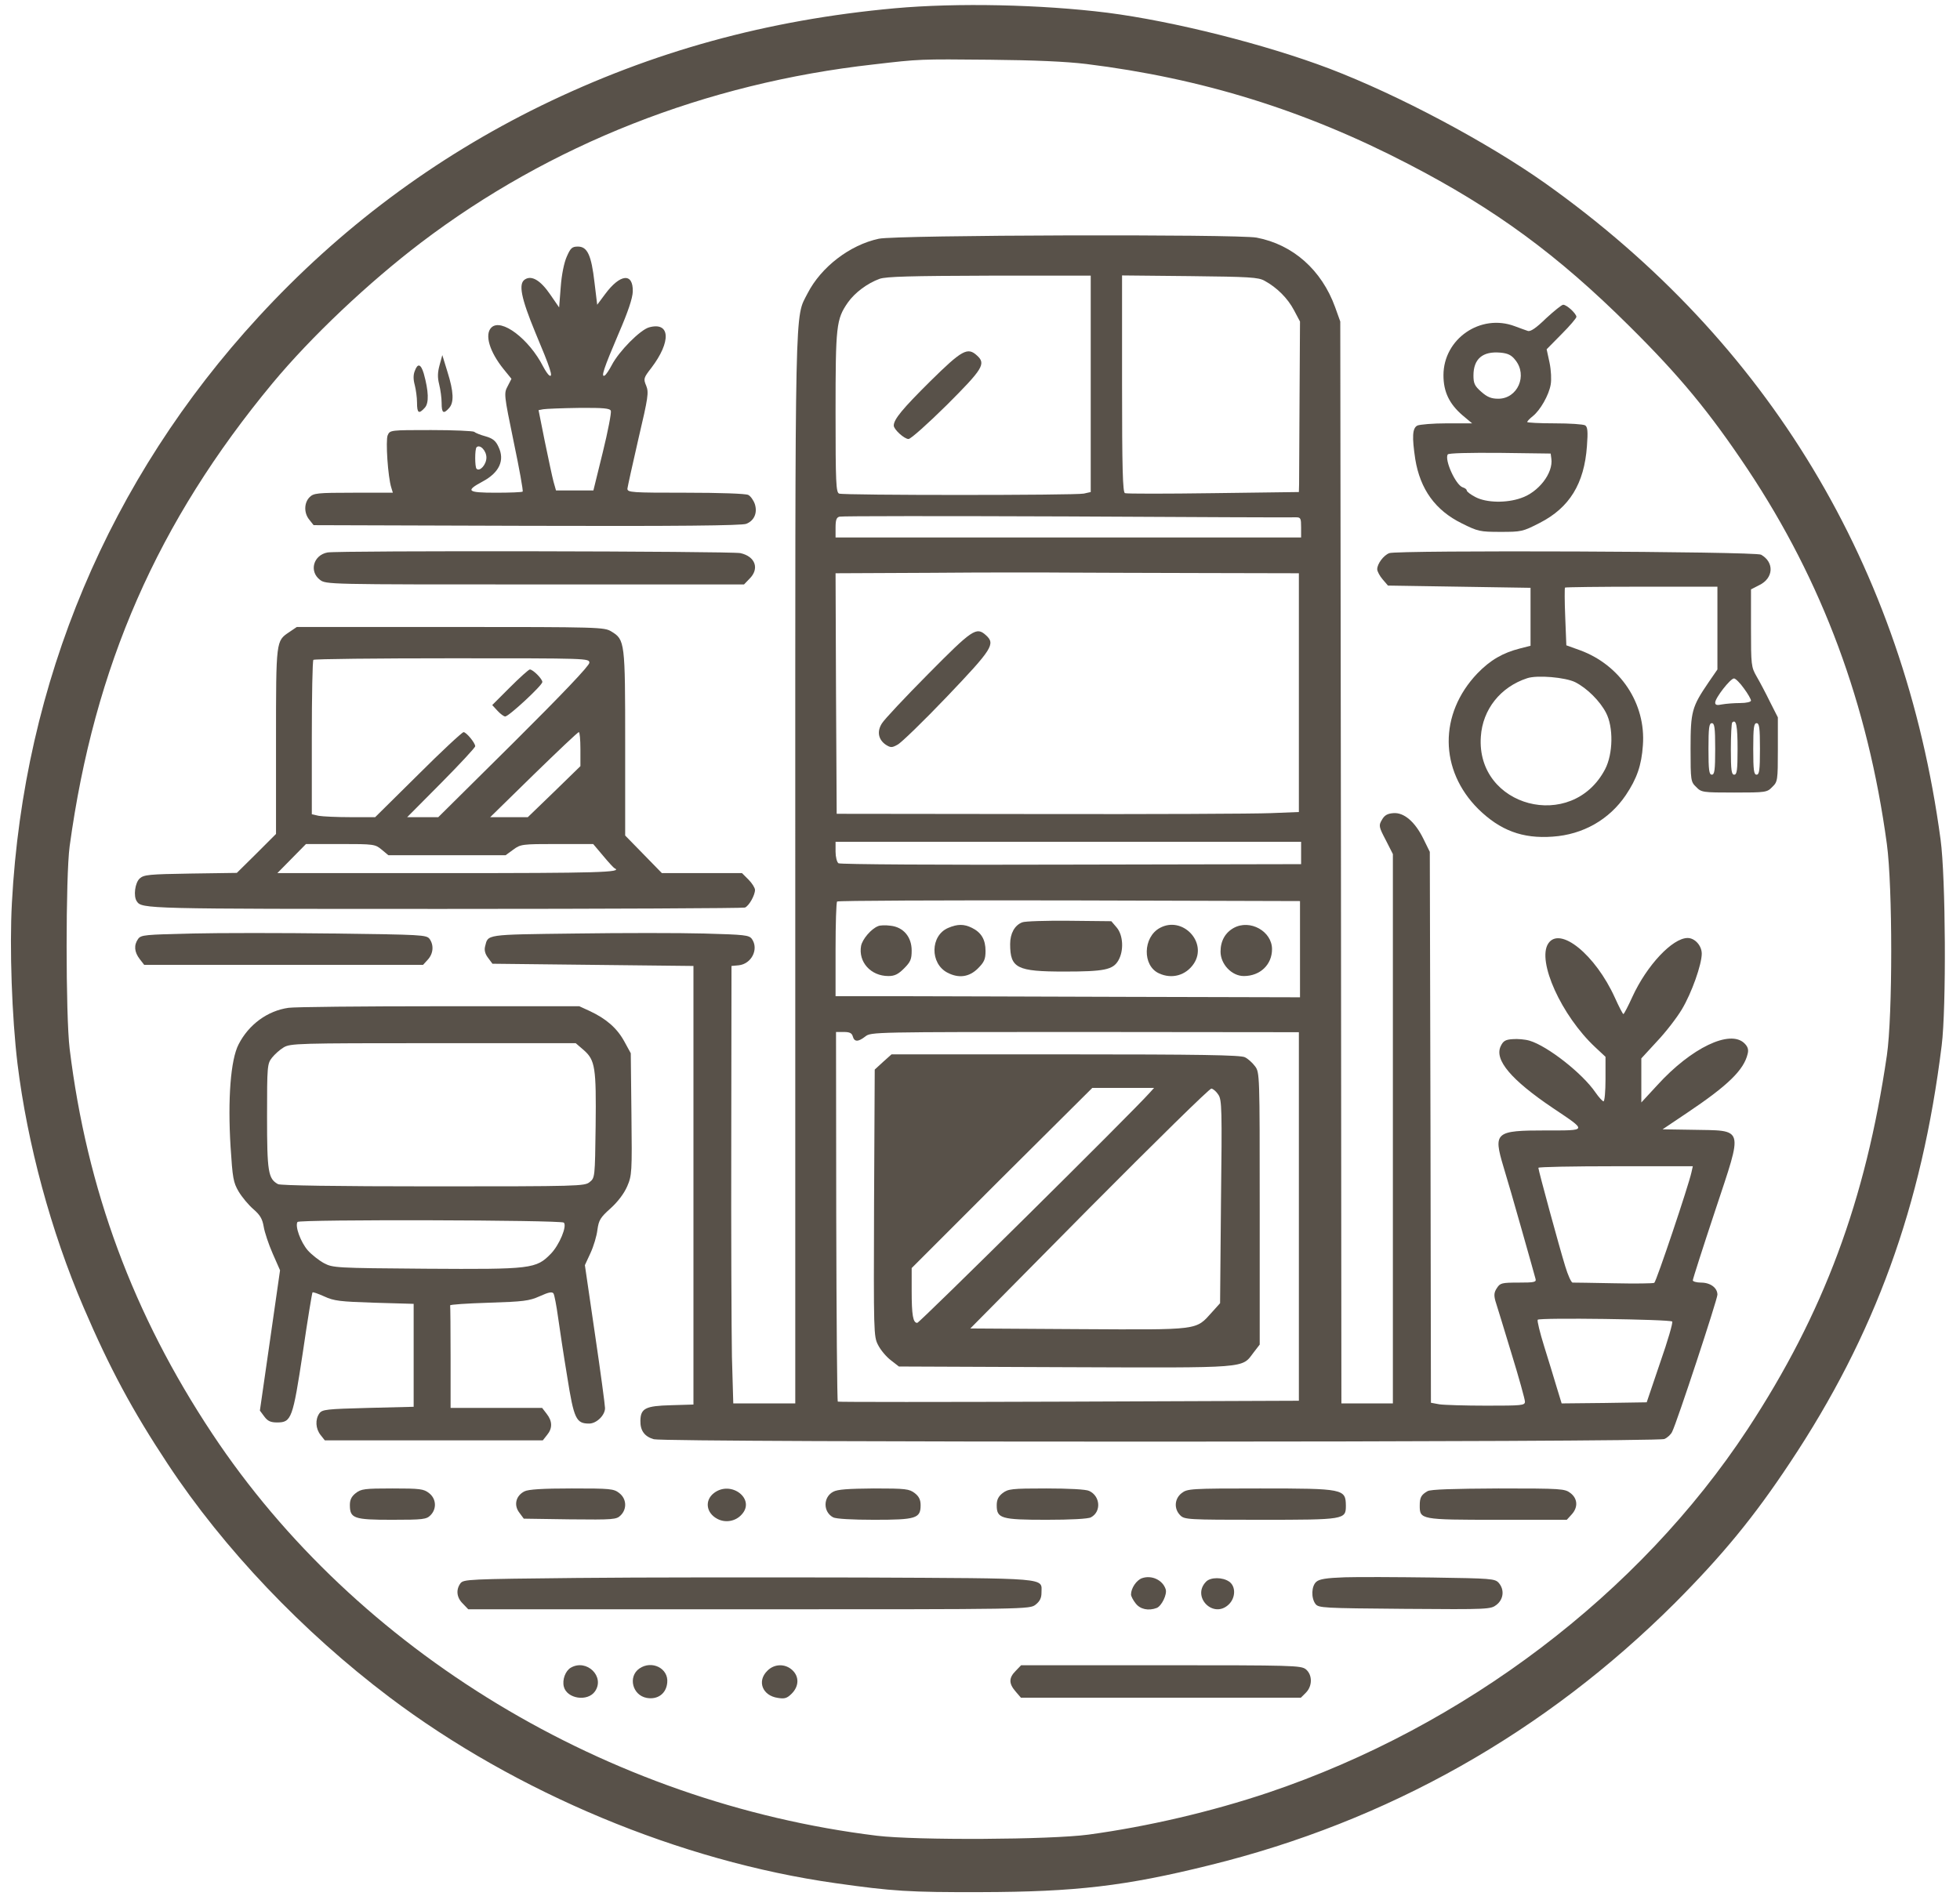
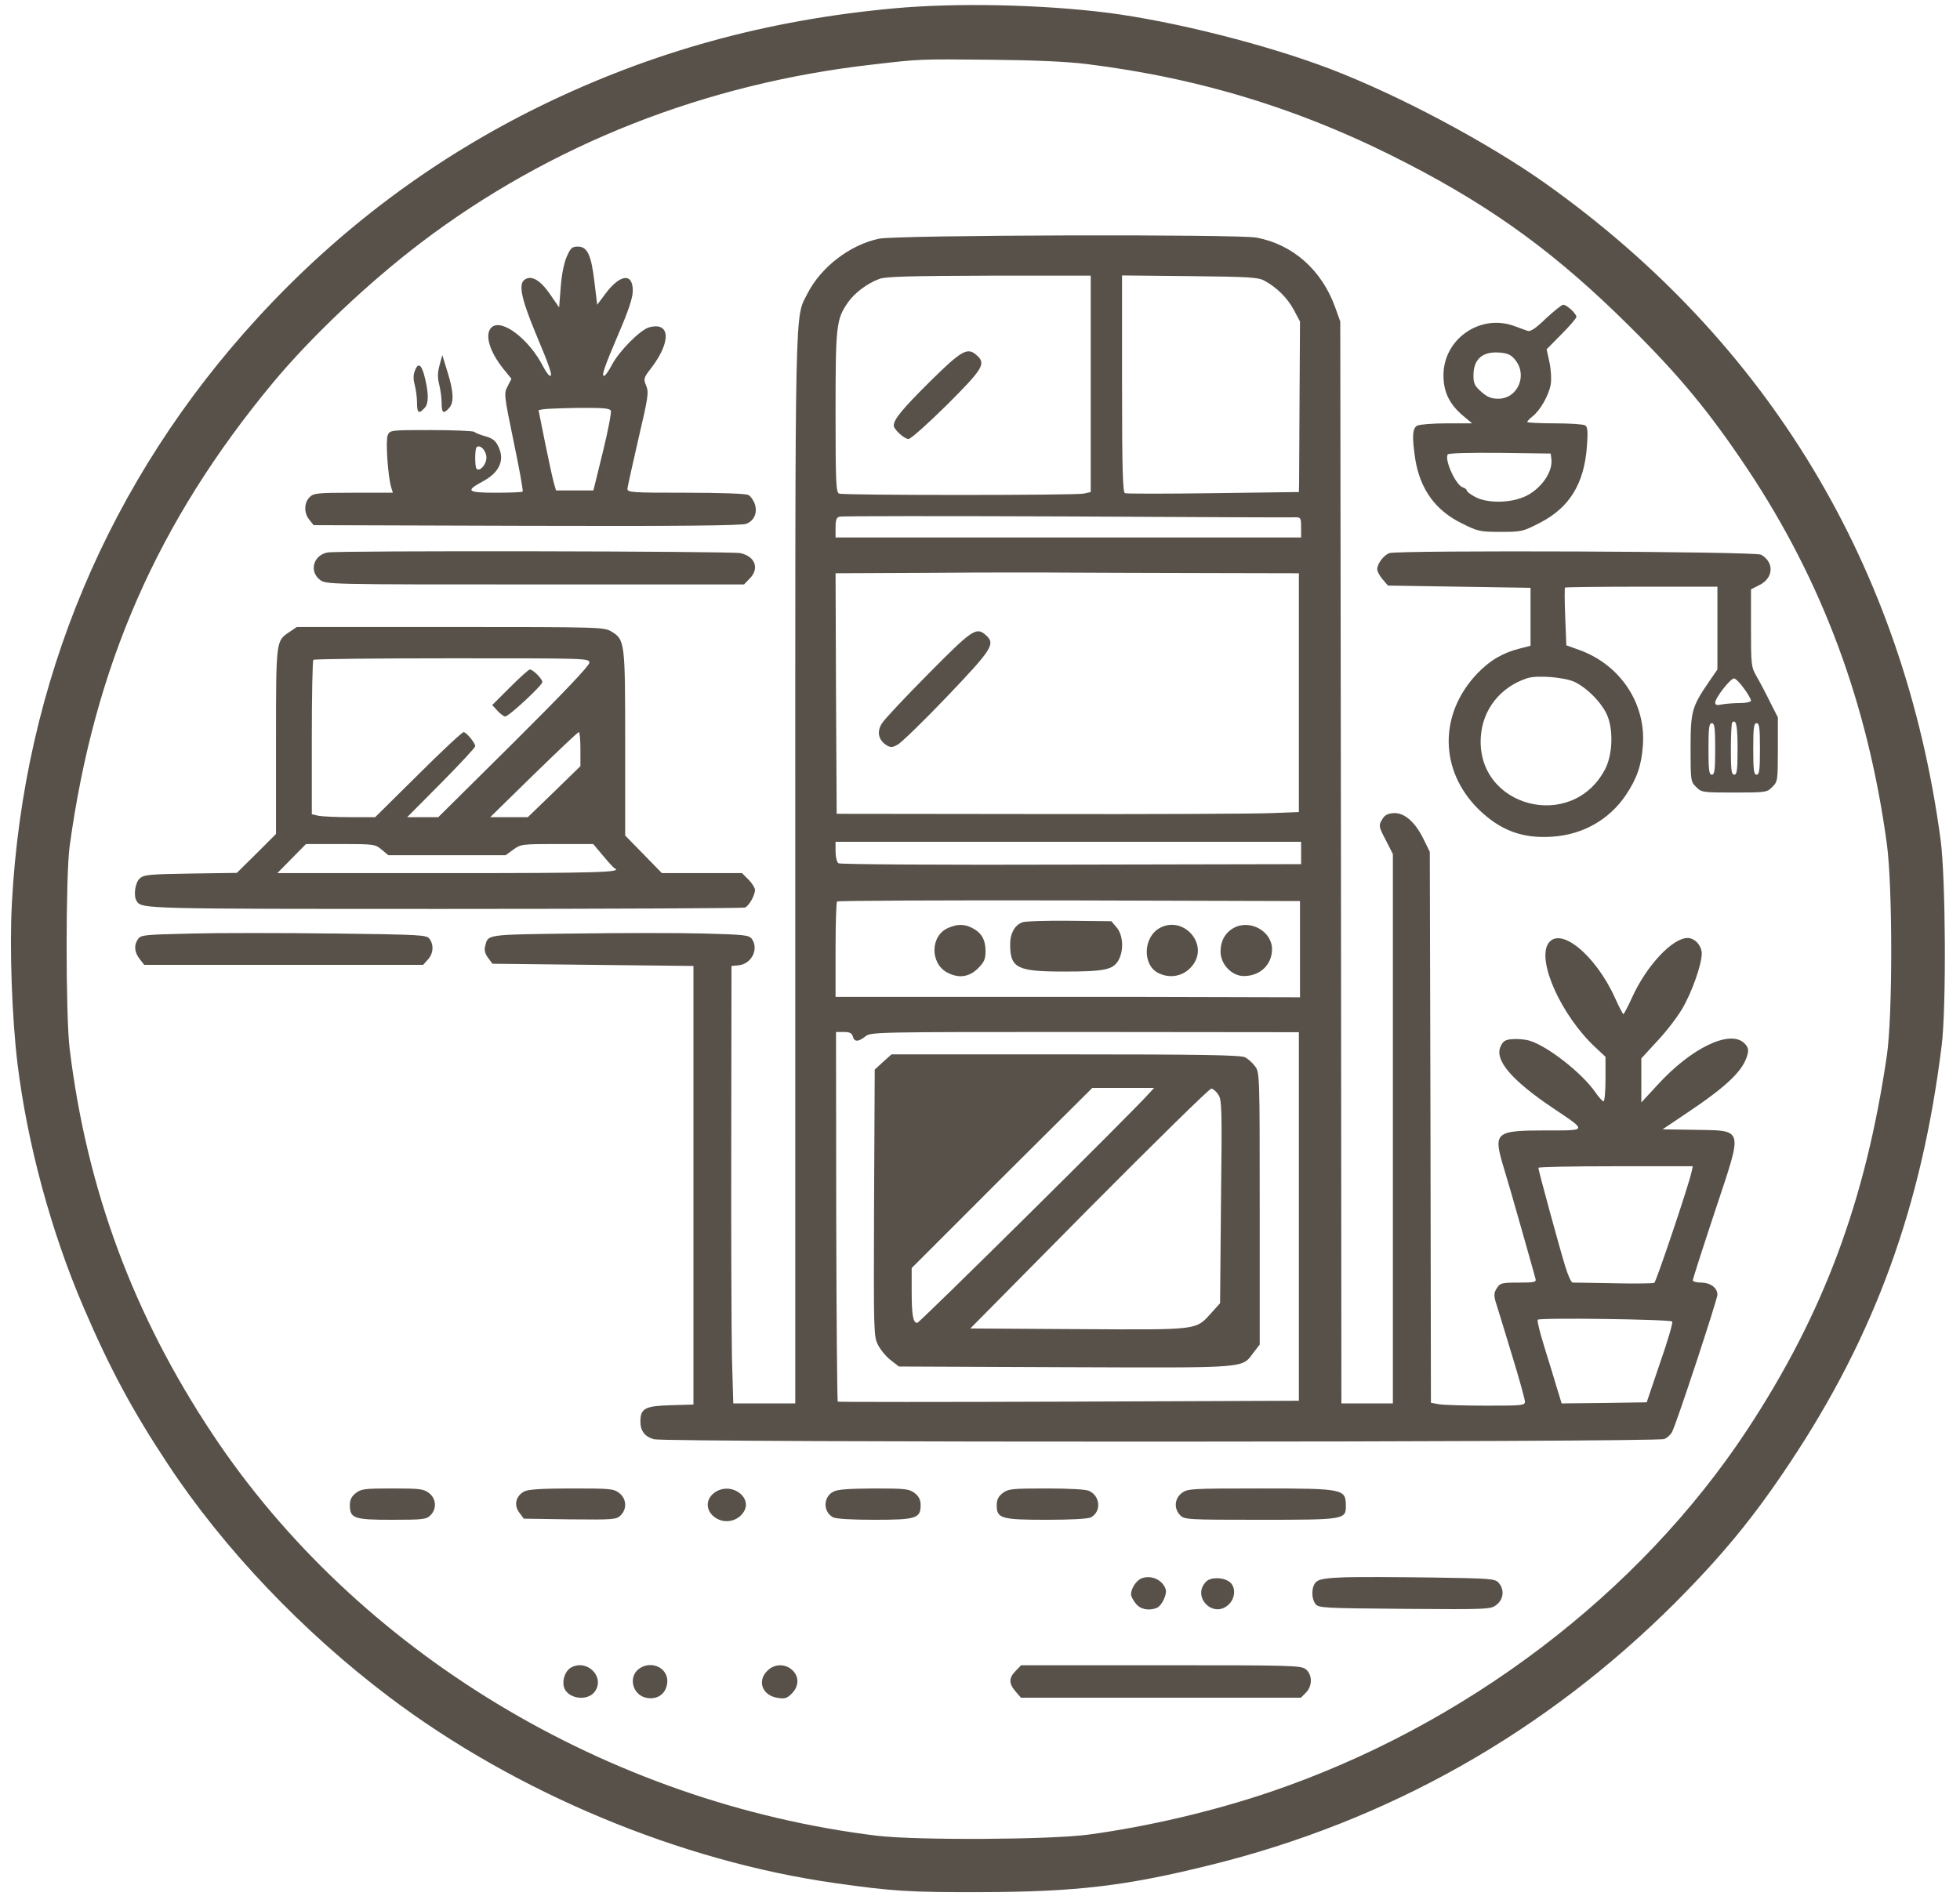
<svg xmlns="http://www.w3.org/2000/svg" width="124" height="120" viewBox="0 0 124 120" fill="none">
  <path d="M56.615 0.523C48.529 1.259 41.279 3.256 34.242 6.683C27.473 9.996 21.498 14.457 16.357 20.05C6.884 30.344 1.503 43.159 0.753 57.135C0.597 59.981 0.753 64.371 1.107 67.316C1.73 72.372 3.217 77.908 5.284 82.723C6.941 86.588 8.371 89.251 10.608 92.635C14.148 98.001 19.147 103.255 24.641 107.404C32.656 113.45 43.035 117.783 52.862 119.171C56.459 119.681 57.535 119.751 62.066 119.737C68.042 119.723 71.2 119.355 76.51 118.038C87.795 115.263 97.75 109.641 105.977 101.428C108.979 98.412 110.961 96.005 113.241 92.564C118.622 84.478 121.582 76.336 122.842 66.155C123.139 63.776 123.097 55.521 122.771 53.128C120.449 35.867 111.882 21.636 97.778 11.61C94.097 9.005 88.489 6.017 84.114 4.346C80.05 2.803 74.244 1.344 70.067 0.806C65.861 0.282 60.551 0.169 56.615 0.523ZM68.722 4.049C76.043 4.955 82.556 6.98 89.098 10.378C94.592 13.225 98.543 16.127 103.074 20.63C106.289 23.816 108.144 26.068 110.565 29.693C115.294 36.801 118.169 44.547 119.373 53.411C119.741 56.116 119.741 64.286 119.373 66.793C118.027 75.982 115.379 83.105 110.565 90.44C103.711 100.862 92.638 109.259 80.248 113.436C76.665 114.64 72.616 115.588 68.863 116.098C66.428 116.424 57.96 116.466 55.482 116.169C38.391 114.073 22.56 104.501 13.426 90.723C8.428 83.19 5.497 75.274 4.406 66.368C4.151 64.272 4.151 55.422 4.406 53.553C5.964 42.154 9.971 33.02 17.25 24.241C19.685 21.31 23.296 17.898 26.623 15.363C34.808 9.146 44.635 5.267 55.27 4.077C58.187 3.737 58.172 3.737 62.633 3.78C65.465 3.808 67.419 3.893 68.722 4.049Z" fill="#585149" />
-   <path d="M55.595 15.108C53.754 15.504 51.942 16.906 51.092 18.563C50.271 20.191 50.313 18.266 50.313 54.997V88.811H48.345H46.391L46.306 85.866C46.278 84.252 46.249 78.022 46.264 72.032L46.278 61.128L46.731 61.086C47.552 61.001 48.02 60.052 47.566 59.415C47.382 59.174 47.127 59.146 44.55 59.075C43.007 59.033 39.339 59.033 36.394 59.075C30.631 59.146 30.886 59.118 30.688 59.897C30.631 60.123 30.688 60.364 30.872 60.605L31.155 60.987L37.513 61.058L43.871 61.128V75.005V88.882L42.44 88.925C40.84 88.967 40.529 89.123 40.515 89.902C40.501 90.525 40.77 90.907 41.364 91.077C42.129 91.29 104.83 91.275 105.297 91.063C105.496 90.978 105.722 90.766 105.793 90.596C106.09 90.015 108.653 82.227 108.653 81.93C108.653 81.491 108.2 81.165 107.62 81.165C107.336 81.165 107.096 81.094 107.096 81.023C107.096 80.939 107.733 78.956 108.512 76.606C110.296 71.21 110.395 71.564 107.025 71.494L105.184 71.465L106.742 70.418C109.319 68.69 110.324 67.713 110.565 66.693C110.636 66.424 110.579 66.24 110.367 66.028C109.46 65.122 106.997 66.311 104.858 68.662L103.839 69.766V68.364V66.977L104.83 65.9C105.382 65.32 106.09 64.399 106.402 63.876C107.025 62.842 107.662 61.029 107.662 60.35C107.662 59.84 107.223 59.358 106.77 59.358C105.807 59.358 104.179 61.1 103.272 63.083C103.003 63.677 102.749 64.159 102.706 64.173C102.664 64.173 102.423 63.706 102.168 63.139C100.936 60.42 98.685 58.58 97.948 59.712C97.226 60.817 98.784 64.272 100.922 66.269L101.573 66.877V68.293C101.573 69.058 101.517 69.695 101.446 69.695C101.389 69.695 101.148 69.44 100.936 69.129C100.101 67.911 97.906 66.198 96.773 65.858C96.49 65.773 96.008 65.731 95.697 65.759C95.244 65.787 95.102 65.872 94.946 66.198C94.522 67.061 95.598 68.336 98.246 70.12C100.44 71.593 100.455 71.536 97.807 71.536C94.592 71.536 94.465 71.649 95.116 73.83C95.314 74.467 95.838 76.28 96.277 77.837C96.716 79.395 97.113 80.783 97.141 80.91C97.212 81.137 97.099 81.165 96.065 81.165C95.017 81.165 94.904 81.193 94.706 81.505C94.522 81.774 94.507 81.958 94.606 82.326C94.691 82.581 95.144 84.068 95.612 85.611C96.093 87.169 96.476 88.557 96.476 88.698C96.476 88.939 96.291 88.953 94.04 88.953C92.695 88.953 91.35 88.911 91.066 88.868L90.528 88.769L90.5 71.338L90.457 53.907L90.061 53.1C89.523 51.995 88.815 51.4 88.149 51.457C87.767 51.485 87.583 51.599 87.427 51.882C87.215 52.236 87.229 52.321 87.668 53.156L88.121 54.048V71.423V88.811H86.493H84.864L84.836 54.572L84.793 20.347L84.468 19.441C83.618 17.09 81.806 15.476 79.498 15.037C78.266 14.81 56.7 14.867 55.595 15.108ZM69.005 24.298V31.137L68.566 31.236C67.999 31.35 53.386 31.35 53.089 31.236C52.891 31.166 52.862 30.571 52.862 26.096C52.862 20.602 52.905 20.206 53.641 19.143C54.08 18.52 54.873 17.926 55.652 17.643C56.077 17.501 57.578 17.459 62.605 17.444H69.005V24.298ZM80.007 17.77C80.786 18.195 81.466 18.875 81.862 19.625L82.245 20.347L82.216 25.232C82.202 27.923 82.188 30.344 82.188 30.627L82.174 31.137L76.765 31.208C73.777 31.25 71.256 31.25 71.171 31.208C71.03 31.166 70.987 29.65 70.987 24.284V17.43L75.278 17.473C79.044 17.515 79.611 17.544 80.007 17.77ZM82.004 32.737C82.287 32.737 82.315 32.808 82.315 33.374V34.012H67.589H52.862V33.389C52.862 32.907 52.919 32.737 53.117 32.695C53.245 32.652 59.73 32.652 67.518 32.681C75.306 32.723 81.82 32.752 82.004 32.737ZM75.986 36.263L82.174 36.277V43.825V51.386L80.376 51.457C79.37 51.499 72.8 51.528 65.748 51.514L52.933 51.499L52.891 43.895L52.862 36.277L58.909 36.249C62.251 36.221 66.06 36.221 67.376 36.235C68.707 36.235 72.573 36.263 75.986 36.263ZM82.315 53.977V54.685L67.773 54.714C59.645 54.742 53.131 54.7 53.046 54.629C52.947 54.558 52.862 54.232 52.862 53.893V53.27H67.589H82.315V53.977ZM82.245 60.066V63.111L71.27 63.083C65.238 63.068 58.626 63.04 56.586 63.04H52.862V60.095C52.862 58.466 52.905 57.093 52.961 57.05C53.004 56.994 59.617 56.965 67.645 56.98L82.245 57.022V60.066ZM53.953 65.589C54.052 65.943 54.292 65.943 54.746 65.589C55.1 65.306 55.284 65.306 68.637 65.306L82.174 65.32V76.988V88.642L67.631 88.698C59.617 88.727 53.046 88.727 53.004 88.698C52.961 88.67 52.919 83.388 52.905 76.974L52.891 65.306H53.386C53.754 65.306 53.896 65.376 53.953 65.589ZM107.011 74.184C106.827 75.034 104.788 81.094 104.66 81.179C104.604 81.222 103.442 81.236 102.097 81.207C100.766 81.179 99.591 81.165 99.492 81.165C99.407 81.165 99.194 80.698 99.024 80.131C98.656 78.942 97.325 74.057 97.325 73.901C97.325 73.844 99.52 73.802 102.21 73.802H107.096L107.011 74.184ZM105.793 83.629C105.85 83.686 105.51 84.861 105.028 86.234L104.179 88.741L101.488 88.783L98.798 88.811L98.486 87.792C98.316 87.226 97.962 86.05 97.693 85.201C97.424 84.337 97.24 83.586 97.283 83.516C97.382 83.374 105.637 83.487 105.793 83.629Z" fill="#585149" />
+   <path d="M55.595 15.108C53.754 15.504 51.942 16.906 51.092 18.563C50.271 20.191 50.313 18.266 50.313 54.997V88.811H48.345H46.391L46.306 85.866C46.278 84.252 46.249 78.022 46.264 72.032L46.278 61.128L46.731 61.086C47.552 61.001 48.02 60.052 47.566 59.415C47.382 59.174 47.127 59.146 44.55 59.075C43.007 59.033 39.339 59.033 36.394 59.075C30.631 59.146 30.886 59.118 30.688 59.897C30.631 60.123 30.688 60.364 30.872 60.605L31.155 60.987L37.513 61.058L43.871 61.128V75.005V88.882L42.44 88.925C40.84 88.967 40.529 89.123 40.515 89.902C40.501 90.525 40.77 90.907 41.364 91.077C42.129 91.29 104.83 91.275 105.297 91.063C105.496 90.978 105.722 90.766 105.793 90.596C106.09 90.015 108.653 82.227 108.653 81.93C108.653 81.491 108.2 81.165 107.62 81.165C107.336 81.165 107.096 81.094 107.096 81.023C107.096 80.939 107.733 78.956 108.512 76.606C110.296 71.21 110.395 71.564 107.025 71.494L105.184 71.465L106.742 70.418C109.319 68.69 110.324 67.713 110.565 66.693C110.636 66.424 110.579 66.24 110.367 66.028C109.46 65.122 106.997 66.311 104.858 68.662L103.839 69.766V68.364V66.977L104.83 65.9C105.382 65.32 106.09 64.399 106.402 63.876C107.025 62.842 107.662 61.029 107.662 60.35C107.662 59.84 107.223 59.358 106.77 59.358C105.807 59.358 104.179 61.1 103.272 63.083C103.003 63.677 102.749 64.159 102.706 64.173C102.664 64.173 102.423 63.706 102.168 63.139C100.936 60.42 98.685 58.58 97.948 59.712C97.226 60.817 98.784 64.272 100.922 66.269L101.573 66.877V68.293C101.573 69.058 101.517 69.695 101.446 69.695C101.389 69.695 101.148 69.44 100.936 69.129C100.101 67.911 97.906 66.198 96.773 65.858C96.49 65.773 96.008 65.731 95.697 65.759C95.244 65.787 95.102 65.872 94.946 66.198C94.522 67.061 95.598 68.336 98.246 70.12C100.44 71.593 100.455 71.536 97.807 71.536C94.592 71.536 94.465 71.649 95.116 73.83C95.314 74.467 95.838 76.28 96.277 77.837C96.716 79.395 97.113 80.783 97.141 80.91C97.212 81.137 97.099 81.165 96.065 81.165C95.017 81.165 94.904 81.193 94.706 81.505C94.522 81.774 94.507 81.958 94.606 82.326C94.691 82.581 95.144 84.068 95.612 85.611C96.093 87.169 96.476 88.557 96.476 88.698C96.476 88.939 96.291 88.953 94.04 88.953C92.695 88.953 91.35 88.911 91.066 88.868L90.528 88.769L90.5 71.338L90.457 53.907L90.061 53.1C89.523 51.995 88.815 51.4 88.149 51.457C87.767 51.485 87.583 51.599 87.427 51.882C87.215 52.236 87.229 52.321 87.668 53.156L88.121 54.048V71.423V88.811H86.493H84.864L84.836 54.572L84.793 20.347L84.468 19.441C83.618 17.09 81.806 15.476 79.498 15.037C78.266 14.81 56.7 14.867 55.595 15.108ZM69.005 24.298V31.137L68.566 31.236C67.999 31.35 53.386 31.35 53.089 31.236C52.891 31.166 52.862 30.571 52.862 26.096C52.862 20.602 52.905 20.206 53.641 19.143C54.08 18.52 54.873 17.926 55.652 17.643C56.077 17.501 57.578 17.459 62.605 17.444H69.005V24.298ZM80.007 17.77C80.786 18.195 81.466 18.875 81.862 19.625L82.245 20.347L82.216 25.232C82.202 27.923 82.188 30.344 82.188 30.627L82.174 31.137L76.765 31.208C73.777 31.25 71.256 31.25 71.171 31.208C71.03 31.166 70.987 29.65 70.987 24.284V17.43L75.278 17.473C79.044 17.515 79.611 17.544 80.007 17.77ZM82.004 32.737C82.287 32.737 82.315 32.808 82.315 33.374V34.012H67.589H52.862V33.389C52.862 32.907 52.919 32.737 53.117 32.695C53.245 32.652 59.73 32.652 67.518 32.681C75.306 32.723 81.82 32.752 82.004 32.737ZM75.986 36.263L82.174 36.277V43.825V51.386L80.376 51.457C79.37 51.499 72.8 51.528 65.748 51.514L52.933 51.499L52.891 43.895L52.862 36.277L58.909 36.249C62.251 36.221 66.06 36.221 67.376 36.235C68.707 36.235 72.573 36.263 75.986 36.263ZM82.315 53.977V54.685L67.773 54.714C59.645 54.742 53.131 54.7 53.046 54.629C52.947 54.558 52.862 54.232 52.862 53.893V53.27H67.589H82.315V53.977ZM82.245 60.066V63.111L71.27 63.083H52.862V60.095C52.862 58.466 52.905 57.093 52.961 57.05C53.004 56.994 59.617 56.965 67.645 56.98L82.245 57.022V60.066ZM53.953 65.589C54.052 65.943 54.292 65.943 54.746 65.589C55.1 65.306 55.284 65.306 68.637 65.306L82.174 65.32V76.988V88.642L67.631 88.698C59.617 88.727 53.046 88.727 53.004 88.698C52.961 88.67 52.919 83.388 52.905 76.974L52.891 65.306H53.386C53.754 65.306 53.896 65.376 53.953 65.589ZM107.011 74.184C106.827 75.034 104.788 81.094 104.66 81.179C104.604 81.222 103.442 81.236 102.097 81.207C100.766 81.179 99.591 81.165 99.492 81.165C99.407 81.165 99.194 80.698 99.024 80.131C98.656 78.942 97.325 74.057 97.325 73.901C97.325 73.844 99.52 73.802 102.21 73.802H107.096L107.011 74.184ZM105.793 83.629C105.85 83.686 105.51 84.861 105.028 86.234L104.179 88.741L101.488 88.783L98.798 88.811L98.486 87.792C98.316 87.226 97.962 86.05 97.693 85.201C97.424 84.337 97.24 83.586 97.283 83.516C97.382 83.374 105.637 83.487 105.793 83.629Z" fill="#585149" />
  <path d="M58.852 24.128C57.096 25.87 56.544 26.535 56.544 26.932C56.544 27.172 57.209 27.781 57.478 27.781C57.62 27.781 58.696 26.818 59.9 25.629C62.18 23.349 62.392 23.023 61.812 22.5C61.217 21.947 60.863 22.145 58.852 24.128Z" fill="#585149" />
  <path d="M58.725 42.649C57.252 44.136 55.935 45.538 55.794 45.779C55.468 46.289 55.567 46.798 56.034 47.124C56.346 47.322 56.431 47.322 56.785 47.124C57.011 47.011 58.427 45.637 59.914 44.08C62.789 41.063 62.987 40.752 62.378 40.2C61.769 39.648 61.528 39.817 58.725 42.649Z" fill="#585149" />
  <path d="M64.672 58.367C64.19 58.551 63.907 59.075 63.907 59.741C63.907 61.27 64.332 61.482 67.334 61.482C69.855 61.482 70.407 61.369 70.747 60.789C71.115 60.166 71.058 59.174 70.647 58.693L70.308 58.296L67.631 58.268C66.173 58.254 64.828 58.296 64.672 58.367Z" fill="#585149" />
-   <path d="M55.553 58.608C55.114 58.778 54.562 59.429 54.477 59.854C54.292 60.873 55.085 61.766 56.204 61.766C56.601 61.766 56.827 61.652 57.195 61.284C57.606 60.873 57.677 60.704 57.677 60.151C57.677 59.288 57.153 58.665 56.331 58.58C56.02 58.537 55.666 58.551 55.553 58.608Z" fill="#585149" />
  <path d="M59.985 58.721C58.852 59.203 58.824 60.973 59.942 61.553C60.65 61.921 61.316 61.836 61.868 61.284C62.265 60.888 62.35 60.704 62.35 60.18C62.35 59.472 62.095 59.019 61.5 58.721C60.99 58.466 60.58 58.466 59.985 58.721Z" fill="#585149" />
  <path d="M73.38 58.721C72.304 59.302 72.262 61.114 73.324 61.596C74.145 61.978 75.037 61.723 75.533 60.973C76.411 59.627 74.811 57.942 73.38 58.721Z" fill="#585149" />
  <path d="M78.053 58.721C77.515 59.019 77.218 59.542 77.218 60.222C77.218 61.015 77.926 61.766 78.69 61.766C79.724 61.766 80.475 61.044 80.475 60.066C80.475 58.934 79.087 58.155 78.053 58.721Z" fill="#585149" />
  <path d="M55.864 67.203L55.34 67.685L55.298 76.124C55.27 84.337 55.27 84.578 55.553 85.116C55.709 85.427 56.062 85.852 56.36 86.079L56.87 86.475L67.405 86.518C79.144 86.56 78.535 86.603 79.314 85.583L79.696 85.087V76.478C79.696 67.968 79.696 67.869 79.398 67.472C79.243 67.26 78.945 66.991 78.761 66.906C78.506 66.764 75.873 66.722 67.405 66.722H56.402L55.864 67.203ZM72.743 69.143C71.653 70.375 58.172 83.714 58.031 83.714C57.762 83.714 57.677 83.232 57.677 81.661V80.245L63.383 74.538L69.104 68.846H71.058H73.012L72.743 69.143ZM77.076 69.27C77.303 69.596 77.317 70.163 77.246 76.053L77.189 82.468L76.68 83.034C75.632 84.195 75.972 84.153 68.24 84.11L61.387 84.068L68.906 76.464C73.055 72.287 76.524 68.874 76.637 68.888C76.751 68.902 76.949 69.072 77.076 69.27Z" fill="#585149" />
  <path d="M35.856 16.241C35.686 16.623 35.53 17.388 35.474 18.166L35.374 19.455L34.808 18.634C34.199 17.742 33.633 17.402 33.208 17.685C32.783 17.954 32.967 18.86 33.873 21.055C34.822 23.307 35.02 23.916 34.752 23.76C34.666 23.703 34.497 23.448 34.369 23.207C33.477 21.452 31.707 20.106 31.084 20.73C30.645 21.169 30.971 22.259 31.863 23.363L32.358 23.972L32.118 24.439C31.877 24.893 31.877 24.949 32.5 27.965C32.854 29.65 33.109 31.066 33.066 31.109C33.024 31.151 32.259 31.18 31.367 31.18C29.555 31.18 29.427 31.066 30.532 30.472C31.594 29.905 31.948 29.127 31.537 28.277C31.367 27.895 31.169 27.739 30.716 27.611C30.404 27.526 30.079 27.399 30.008 27.328C29.923 27.271 28.705 27.215 27.275 27.215C24.712 27.215 24.669 27.215 24.528 27.541C24.386 27.866 24.542 30.189 24.754 30.854L24.854 31.18H22.361C20.053 31.18 19.841 31.208 19.586 31.463C19.232 31.817 19.218 32.468 19.572 32.893L19.841 33.233L33.35 33.275C42.794 33.304 46.958 33.261 47.212 33.148C47.722 32.95 47.935 32.44 47.751 31.888C47.666 31.647 47.481 31.392 47.34 31.321C47.184 31.236 45.527 31.18 43.389 31.18C39.962 31.18 39.693 31.166 39.693 30.925C39.708 30.797 40.019 29.381 40.387 27.781C41.01 25.133 41.053 24.836 40.883 24.411C40.699 23.972 40.713 23.916 41.209 23.278C42.469 21.622 42.412 20.347 41.067 20.715C40.501 20.871 39.155 22.23 38.702 23.108C38.546 23.406 38.348 23.703 38.263 23.76C37.994 23.916 38.192 23.321 39.141 21.098C39.736 19.724 40.019 18.875 40.033 18.45C40.062 17.246 39.24 17.317 38.277 18.62L37.782 19.285L37.612 17.883C37.414 16.142 37.159 15.604 36.564 15.604C36.196 15.604 36.097 15.688 35.856 16.241ZM38.645 25.997C38.688 26.11 38.461 27.3 38.136 28.617L37.541 31.038H36.352H35.176L35.02 30.486C34.935 30.174 34.695 29.027 34.468 27.937L34.072 25.955L34.369 25.898C34.539 25.87 35.544 25.827 36.621 25.813C38.192 25.799 38.589 25.841 38.645 25.997ZM30.773 28.956C30.773 29.395 30.362 29.863 30.149 29.665C30.036 29.551 30.036 28.419 30.149 28.305C30.362 28.093 30.773 28.518 30.773 28.956Z" fill="#585149" />
  <path d="M97.807 20.149C97.184 20.758 96.83 20.998 96.66 20.942C96.518 20.899 96.15 20.758 95.838 20.645C93.672 19.823 91.321 21.438 91.321 23.746C91.321 24.794 91.689 25.558 92.525 26.28L93.134 26.79H91.534C90.656 26.79 89.82 26.861 89.665 26.932C89.353 27.102 89.325 27.64 89.537 29.056C89.849 30.967 90.811 32.298 92.482 33.12C93.502 33.629 93.629 33.658 94.932 33.658C96.249 33.658 96.334 33.644 97.41 33.091C99.293 32.128 100.228 30.613 100.398 28.234C100.469 27.3 100.44 27.017 100.285 26.918C100.171 26.847 99.308 26.79 98.359 26.79C97.396 26.79 96.617 26.748 96.617 26.705C96.617 26.663 96.773 26.493 96.971 26.337C97.439 25.969 97.991 25.006 98.104 24.34C98.161 24.029 98.132 23.434 98.033 22.953L97.849 22.103L98.784 21.154C99.308 20.63 99.732 20.135 99.732 20.05C99.732 19.852 99.124 19.285 98.897 19.285C98.798 19.285 98.316 19.682 97.807 20.149ZM95.867 22.783C96.66 23.76 96.008 25.232 94.79 25.232C94.352 25.232 94.097 25.133 93.714 24.794C93.29 24.425 93.219 24.255 93.219 23.76C93.219 22.712 93.799 22.216 94.918 22.315C95.399 22.358 95.626 22.471 95.867 22.783ZM98.147 29.027C98.274 29.934 97.339 31.151 96.221 31.52C95.3 31.845 94.04 31.817 93.36 31.463C93.049 31.307 92.794 31.109 92.794 31.038C92.794 30.967 92.681 30.882 92.539 30.84C92.1 30.698 91.378 29.112 91.59 28.758C91.647 28.673 92.921 28.645 94.89 28.659L98.104 28.702L98.147 29.027Z" fill="#585149" />
  <path d="M27.813 23.094C27.686 23.561 27.671 23.873 27.785 24.326C27.87 24.666 27.94 25.19 27.94 25.502C27.94 26.139 28.054 26.224 28.408 25.827C28.733 25.473 28.705 24.794 28.309 23.533L27.983 22.471L27.813 23.094Z" fill="#585149" />
  <path d="M26.241 23.477C26.142 23.717 26.142 24.015 26.241 24.369C26.312 24.652 26.383 25.148 26.383 25.473C26.383 26.153 26.496 26.224 26.878 25.799C27.148 25.502 27.119 24.751 26.808 23.632C26.623 23.023 26.425 22.967 26.241 23.477Z" fill="#585149" />
  <path d="M20.719 34.961C19.827 35.13 19.544 36.15 20.237 36.688C20.62 36.985 20.676 36.985 33.845 36.985H47.071L47.411 36.631C48.062 35.994 47.793 35.215 46.844 35.003C46.278 34.876 21.413 34.833 20.719 34.961Z" fill="#585149" />
  <path d="M87.894 35.003C87.526 35.145 87.13 35.683 87.13 36.023C87.13 36.15 87.286 36.447 87.47 36.66L87.81 37.056L92.327 37.127L96.83 37.198V39.024V40.865L96.164 41.035C95.06 41.318 94.281 41.772 93.46 42.621C91.024 45.184 91.052 48.738 93.53 51.202C94.904 52.547 96.32 53.086 98.231 52.944C100.143 52.816 101.814 51.868 102.862 50.31C103.556 49.276 103.853 48.427 103.938 47.166C104.136 44.519 102.508 42.083 99.959 41.148L99.095 40.837L99.024 39.039C98.982 38.047 98.982 37.212 99.01 37.184C99.039 37.155 101.233 37.127 103.867 37.127H108.653V39.747V42.366L108.087 43.188C107.039 44.731 106.954 45.014 106.954 47.365C106.954 49.404 106.968 49.475 107.308 49.8C107.634 50.14 107.705 50.154 109.715 50.154C111.726 50.154 111.797 50.14 112.123 49.8C112.462 49.475 112.477 49.39 112.477 47.436V45.397L111.981 44.419C111.712 43.867 111.33 43.145 111.131 42.805C110.791 42.211 110.777 42.083 110.777 39.732V37.297L111.301 37.028C112.208 36.589 112.264 35.584 111.415 35.102C111.075 34.89 88.376 34.805 87.894 35.003ZM99.662 43.173C100.412 43.556 101.219 44.363 101.602 45.099C102.083 46.005 102.055 47.705 101.545 48.682C99.449 52.675 93.374 51.075 93.686 46.614C93.799 44.887 94.932 43.471 96.617 42.919C97.254 42.706 99.039 42.862 99.662 43.173ZM110.324 43.556C110.579 43.895 110.777 44.249 110.777 44.334C110.777 44.419 110.494 44.49 110.083 44.49C109.701 44.49 109.191 44.533 108.951 44.575C108.625 44.646 108.512 44.618 108.512 44.462C108.512 44.165 109.475 42.933 109.701 42.933C109.8 42.933 110.083 43.216 110.324 43.556ZM109.928 47.407C109.928 48.752 109.885 49.022 109.715 49.022C109.545 49.022 109.503 48.752 109.503 47.421C109.503 46.529 109.545 45.765 109.588 45.722C109.843 45.481 109.928 45.92 109.928 47.407ZM108.512 47.393C108.512 48.752 108.469 49.022 108.299 49.022C108.129 49.022 108.087 48.752 108.087 47.393C108.087 46.034 108.129 45.765 108.299 45.765C108.469 45.765 108.512 46.034 108.512 47.393ZM111.344 47.393C111.344 48.752 111.301 49.022 111.131 49.022C110.961 49.022 110.919 48.752 110.919 47.393C110.919 46.034 110.961 45.765 111.131 45.765C111.301 45.765 111.344 46.034 111.344 47.393Z" fill="#585149" />
  <path d="M18.297 40.002C17.462 40.568 17.462 40.483 17.462 46.898V52.774L16.23 54.006L14.984 55.238L12.067 55.28C9.419 55.323 9.107 55.351 8.838 55.592C8.541 55.861 8.428 56.71 8.654 57.036C8.966 57.518 9.207 57.518 28.139 57.518C38.447 57.518 47 57.475 47.127 57.433C47.382 57.334 47.765 56.654 47.765 56.314C47.765 56.187 47.581 55.889 47.354 55.663L46.943 55.252H44.409H41.874L40.713 54.062L39.552 52.873V47.053C39.552 40.61 39.538 40.483 38.674 39.959C38.221 39.69 37.98 39.676 28.493 39.676H18.779L18.297 40.002ZM37.286 41.941C37.286 42.126 35.615 43.881 32.514 46.968L27.728 51.712H26.737H25.76L27.912 49.545C29.102 48.342 30.064 47.308 30.064 47.223C30.064 47.011 29.498 46.331 29.328 46.331C29.243 46.331 27.94 47.535 26.454 49.022L23.735 51.712H22.177C21.314 51.712 20.407 51.669 20.166 51.627L19.727 51.528V46.685C19.727 44.023 19.77 41.8 19.827 41.757C19.869 41.701 23.82 41.658 28.606 41.658C37.201 41.658 37.286 41.658 37.286 41.941ZM36.72 47.407V48.483L35.063 50.098L33.392 51.712H32.203H31.013L33.76 49.022C35.275 47.549 36.55 46.331 36.621 46.331C36.677 46.331 36.72 46.812 36.72 47.407ZM24.145 53.765L24.57 54.119H28.28H31.99L32.472 53.765C32.939 53.425 33.024 53.411 35.233 53.411H37.527L38.15 54.148C38.49 54.558 38.815 54.912 38.872 54.94C39.467 55.209 37.782 55.252 28.266 55.252H17.547L18.453 54.331L19.359 53.411H21.54C23.664 53.411 23.735 53.425 24.145 53.765Z" fill="#585149" />
  <path d="M32.259 43.499L31.141 44.618L31.48 44.986C31.665 45.184 31.877 45.34 31.962 45.34C32.188 45.34 34.312 43.372 34.312 43.159C34.312 42.961 33.718 42.366 33.52 42.366C33.449 42.366 32.882 42.876 32.259 43.499Z" fill="#585149" />
  <path d="M12.109 59.075C9.178 59.146 8.923 59.16 8.739 59.415C8.456 59.812 8.499 60.251 8.838 60.69L9.122 61.058H17.943H26.765L27.062 60.732C27.416 60.35 27.459 59.812 27.176 59.415C26.977 59.16 26.709 59.146 21.115 59.075C17.901 59.033 13.851 59.033 12.109 59.075Z" fill="#585149" />
-   <path d="M18.255 63.776C16.924 63.961 15.734 64.838 15.097 66.085C14.587 67.061 14.403 69.568 14.587 72.57C14.715 74.552 14.757 74.821 15.097 75.402C15.31 75.756 15.72 76.251 16.032 76.52C16.456 76.889 16.598 77.129 16.683 77.625C16.74 77.979 16.995 78.744 17.25 79.324L17.717 80.386L17.08 84.832L16.442 89.265L16.726 89.647C16.938 89.93 17.122 90.015 17.533 90.015C18.439 90.015 18.524 89.774 19.161 85.569C19.459 83.516 19.742 81.816 19.77 81.788C19.798 81.746 20.138 81.873 20.52 82.043C21.129 82.326 21.512 82.369 23.692 82.439L26.17 82.51V85.767V89.024L23.296 89.095C20.648 89.165 20.393 89.194 20.209 89.435C19.926 89.831 19.968 90.412 20.28 90.808L20.549 91.148H27.445H34.341L34.61 90.808C34.964 90.383 34.95 89.93 34.581 89.463L34.298 89.095H31.395H28.507V85.909C28.507 84.153 28.493 82.68 28.479 82.609C28.45 82.553 29.555 82.482 30.914 82.439C33.123 82.369 33.477 82.326 34.143 82.029C34.737 81.76 34.935 81.731 35.02 81.859C35.077 81.958 35.205 82.624 35.304 83.346C35.403 84.054 35.658 85.753 35.884 87.112C36.309 89.803 36.451 90.086 37.272 90.086C37.739 90.086 38.277 89.562 38.277 89.109C38.277 88.925 37.994 86.815 37.64 84.422L37.003 80.061L37.357 79.296C37.555 78.871 37.753 78.206 37.796 77.823C37.881 77.214 37.98 77.044 38.631 76.464C39.099 76.039 39.481 75.529 39.679 75.076C39.977 74.382 39.991 74.198 39.948 70.502L39.906 66.651L39.495 65.9C39.028 65.051 38.348 64.47 37.329 63.989L36.649 63.677H27.785C22.914 63.677 18.623 63.72 18.255 63.776ZM36.932 66.453C37.654 67.09 37.725 67.557 37.683 71.267C37.64 74.51 37.64 74.538 37.3 74.807C36.989 75.062 36.606 75.076 27.416 75.076C21.144 75.076 17.773 75.019 17.589 74.935C16.966 74.595 16.895 74.156 16.895 70.644C16.895 67.458 16.91 67.316 17.207 66.934C17.377 66.722 17.703 66.424 17.943 66.283C18.368 66.028 18.821 66.014 27.402 66.014H36.422L36.932 66.453ZM35.672 77.37C35.884 77.597 35.389 78.772 34.865 79.324C33.916 80.301 33.647 80.33 26.921 80.287C21.214 80.245 21.059 80.231 20.492 79.933C20.181 79.763 19.713 79.395 19.473 79.126C19.02 78.602 18.651 77.597 18.821 77.328C18.92 77.158 35.488 77.2 35.672 77.37Z" fill="#585149" />
  <path d="M22.503 94.49C22.234 94.702 22.135 94.915 22.135 95.24C22.135 96.09 22.39 96.175 24.797 96.175C26.765 96.175 26.977 96.147 27.232 95.892C27.643 95.481 27.601 94.844 27.148 94.49C26.808 94.221 26.581 94.192 24.825 94.192C23.069 94.192 22.843 94.221 22.503 94.49Z" fill="#585149" />
  <path d="M33.18 94.376C32.642 94.645 32.486 95.24 32.854 95.722L33.137 96.104L36.054 96.147C38.83 96.175 38.999 96.161 39.269 95.892C39.679 95.481 39.637 94.844 39.184 94.49C38.83 94.207 38.617 94.192 36.167 94.192C34.341 94.192 33.42 94.249 33.18 94.376Z" fill="#585149" />
  <path d="M45.159 94.49C44.564 94.957 44.678 95.75 45.386 96.118C45.895 96.387 46.533 96.274 46.915 95.849C47.835 94.872 46.249 93.64 45.159 94.49Z" fill="#585149" />
  <path d="M52.706 94.405C52.069 94.745 52.069 95.679 52.706 96.019C52.877 96.118 53.938 96.175 55.298 96.175C57.946 96.175 58.243 96.09 58.243 95.254C58.243 94.915 58.144 94.702 57.875 94.49C57.521 94.221 57.309 94.192 55.284 94.192C53.655 94.207 52.976 94.249 52.706 94.405Z" fill="#585149" />
  <path d="M63.426 94.49C63.157 94.702 63.058 94.915 63.058 95.254C63.058 96.09 63.327 96.175 66.215 96.175C67.731 96.175 68.849 96.118 69.019 96.019C69.685 95.665 69.614 94.674 68.906 94.348C68.707 94.249 67.631 94.192 66.187 94.192C63.992 94.192 63.78 94.221 63.426 94.49Z" fill="#585149" />
  <path d="M74.754 94.49C74.301 94.844 74.258 95.481 74.669 95.892C74.938 96.161 75.136 96.175 79.738 96.175C85.077 96.175 85.147 96.161 85.147 95.283C85.133 94.221 85.02 94.192 79.724 94.192C75.292 94.192 75.122 94.207 74.754 94.49Z" fill="#585149" />
-   <path d="M90.316 94.362C89.919 94.589 89.82 94.759 89.82 95.269C89.82 96.161 89.863 96.175 94.734 96.175H99.124L99.421 95.849C99.846 95.396 99.817 94.844 99.364 94.49C98.996 94.207 98.826 94.192 94.79 94.192C91.93 94.207 90.514 94.249 90.316 94.362Z" fill="#585149" />
-   <path d="M36.465 99.856C29.611 99.927 29.328 99.941 29.13 100.196C28.832 100.607 28.889 101.103 29.286 101.485L29.625 101.839H47.382C65.139 101.839 65.139 101.839 65.522 101.542C65.79 101.329 65.89 101.117 65.89 100.791C65.89 99.828 66.555 99.885 54.491 99.828C48.501 99.814 40.387 99.814 36.465 99.856Z" fill="#585149" />
  <path d="M72.248 99.871C71.894 99.998 71.554 100.508 71.554 100.904C71.554 101.003 71.681 101.258 71.851 101.471C72.134 101.839 72.658 101.952 73.182 101.754C73.494 101.626 73.848 100.89 73.749 100.579C73.564 99.984 72.856 99.658 72.248 99.871Z" fill="#585149" />
  <path d="M85.077 99.814C83.901 99.856 83.477 99.927 83.278 100.097C82.967 100.366 82.939 101.117 83.222 101.499C83.42 101.754 83.675 101.768 88.857 101.811C94.21 101.853 94.309 101.839 94.677 101.556C95.13 101.202 95.187 100.593 94.819 100.168C94.578 99.899 94.352 99.885 90.599 99.828C88.418 99.8 85.94 99.786 85.077 99.814Z" fill="#585149" />
  <path d="M76.311 100.083C75.363 101.032 76.751 102.462 77.728 101.542C78.181 101.117 78.195 100.38 77.756 100.083C77.345 99.8 76.595 99.8 76.311 100.083Z" fill="#585149" />
  <path d="M36.111 105.535C35.771 105.733 35.559 106.299 35.672 106.738C35.87 107.503 37.173 107.701 37.64 107.036C38.291 106.101 37.116 104.954 36.111 105.535Z" fill="#585149" />
  <path d="M40.444 105.591C39.722 106.101 40.005 107.276 40.911 107.446C41.605 107.574 42.157 107.177 42.214 106.469C42.299 105.577 41.237 105.039 40.444 105.591Z" fill="#585149" />
  <path d="M48.544 105.733C47.878 106.384 48.232 107.305 49.209 107.446C49.634 107.517 49.79 107.475 50.087 107.177C50.554 106.71 50.568 106.101 50.129 105.69C49.676 105.266 48.982 105.28 48.544 105.733Z" fill="#585149" />
  <path d="M64.261 105.733C63.822 106.172 63.808 106.526 64.247 107.036L64.587 107.432H73.451H82.301L82.613 107.121C83.038 106.696 83.038 105.988 82.613 105.634C82.301 105.393 81.82 105.379 73.437 105.379H64.601L64.261 105.733Z" fill="#585149" />
</svg>